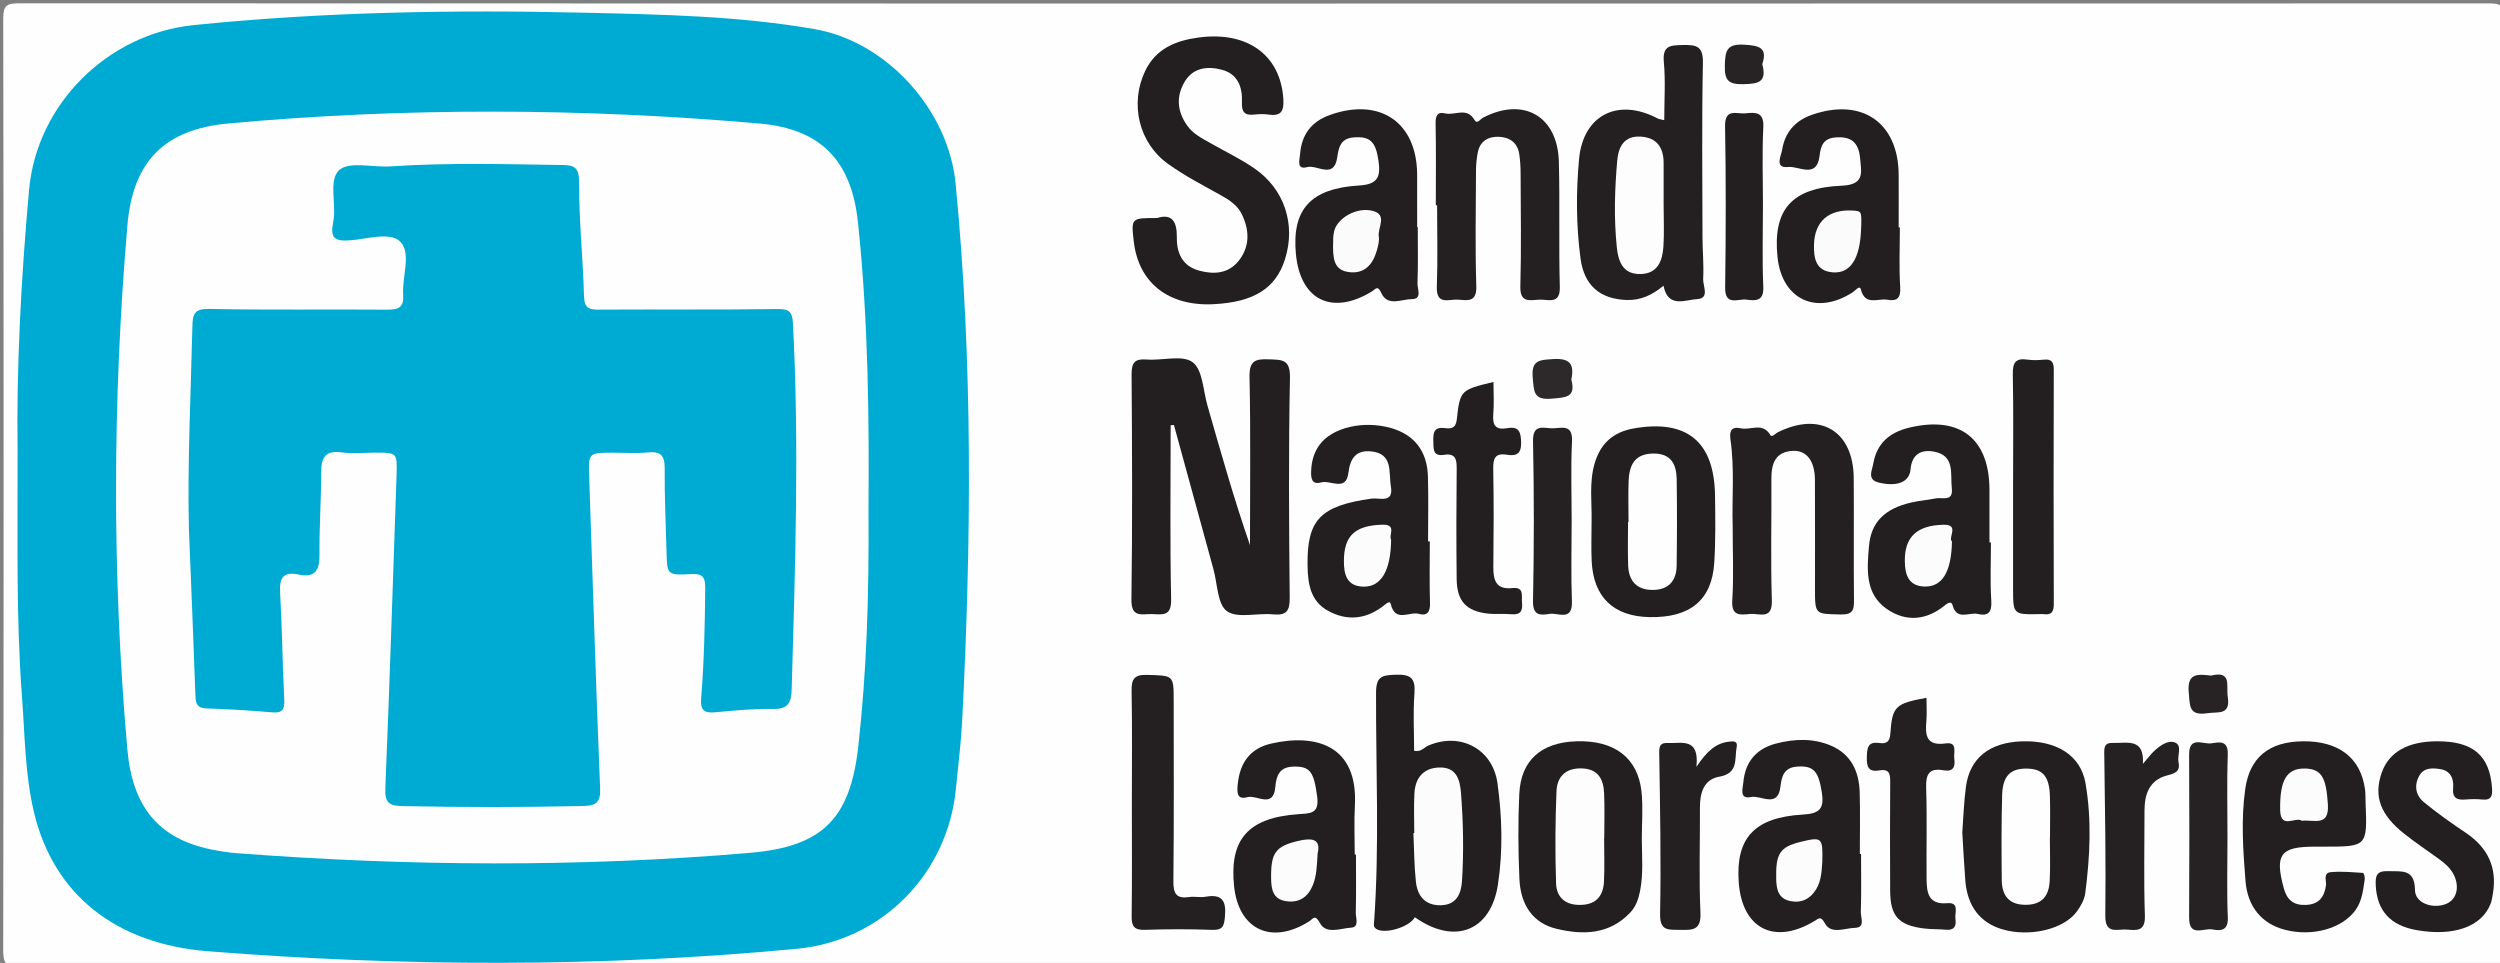
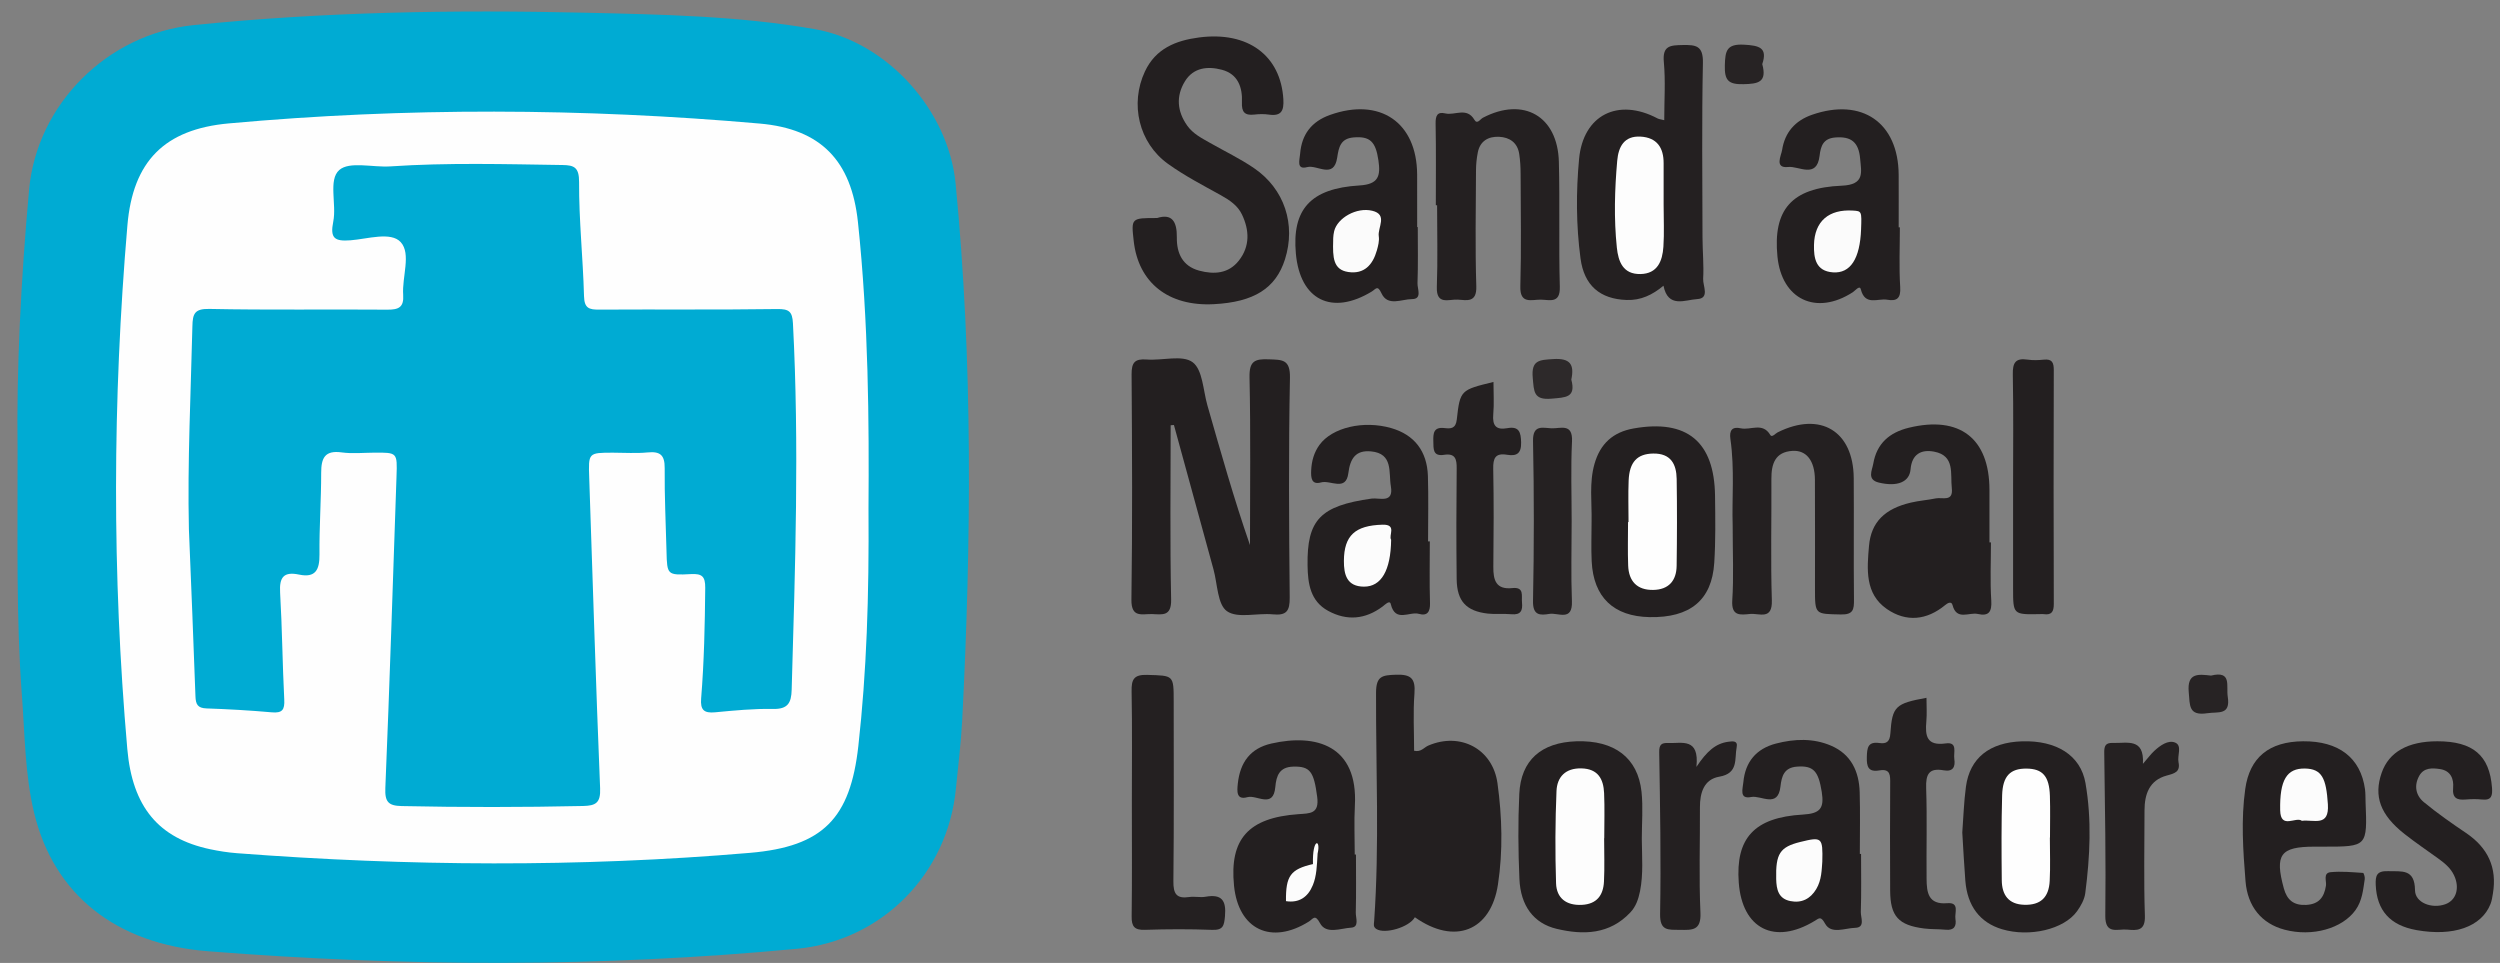
<svg xmlns="http://www.w3.org/2000/svg" version="1.1" id="Layer_1" x="0px" y="0px" width="165.12px" height="63.6px" viewBox="0 0 165.12 63.6" enable-background="new 0 0 165.12 63.6" xml:space="preserve">
  <rect x="0" y="0" width="165.12" height="63.6" fill="#808080" stroke="none" />
  <g>
    <g>
-       <path fill="#FEFEFE" d="M82.812,63.84c-27.153,0-54.306-0.004-81.459,0.019c-0.838,0.001-1.143-0.089-1.141-1.064    C0.249,42.28,0.248,21.765,0.214,1.25C0.213,0.359,0.429,0.218,1.269,0.219c54.346,0.023,108.692,0.022,163.038,0.006    c0.772,0,1.086,0.041,1.084,1.001c-0.04,20.555-0.037,41.109-0.007,61.664c0.002,0.841-0.191,0.973-0.993,0.972    C137.198,63.836,110.005,63.84,82.812,63.84z" />
      <path fill-rule="evenodd" clip-rule="evenodd" fill="#00ABD3" d="M1.161,29.645c-0.077-5.155,0.217-11.138,0.76-17.114    C2.434,6.872,7.105,2.24,12.777,1.66c8.604-0.88,17.228-1.021,25.859-0.821c5.069,0.118,10.158,0.212,15.165,1.083    c4.799,0.834,8.844,5.367,9.314,10.194c1.149,11.803,1.04,23.623,0.437,35.447c-0.077,1.515-0.271,3.023-0.417,4.533    c-0.543,5.62-4.879,10.036-10.498,10.569c-12.96,1.229-25.933,1.188-38.901,0.163c-6.108-0.482-10.188-3.762-11.482-9.139    c-0.609-2.53-0.611-5.15-0.806-7.737C1.061,40.805,1.172,35.646,1.161,29.645z" />
      <path fill-rule="evenodd" clip-rule="evenodd" fill="#231F20" d="M77.32,28.088c0,3.837-0.05,7.676,0.031,11.511    c0.023,1.12-0.57,0.987-1.244,0.96c-0.656-0.026-1.397,0.292-1.379-0.961c0.071-4.955,0.046-9.912,0.011-14.868    c-0.005-0.791,0.214-1.046,1.002-0.985c1.032,0.081,2.352-0.324,3.029,0.179c0.665,0.493,0.693,1.857,0.976,2.847    c0.882,3.084,1.752,6.172,2.813,9.232c0-3.693,0.05-7.388-0.031-11.081c-0.023-1.077,0.349-1.227,1.278-1.189    c0.877,0.035,1.417-0.015,1.393,1.222c-0.096,4.834-0.064,9.673-0.016,14.509c0.009,0.897-0.211,1.202-1.119,1.113    c-1.027-0.101-2.322,0.287-3.026-0.209c-0.631-0.445-0.625-1.802-0.889-2.76c-0.874-3.178-1.742-6.358-2.613-9.537    C77.465,28.077,77.393,28.083,77.32,28.088z" />
      <path fill-rule="evenodd" clip-rule="evenodd" fill="#231F20" d="M76.424,14.4c0.963-0.304,1.319,0.201,1.304,1.281    c-0.015,1.026,0.363,1.896,1.478,2.195c0.987,0.265,1.941,0.198,2.618-0.664c0.742-0.944,0.7-2.011,0.203-3.049    c-0.283-0.589-0.815-0.949-1.391-1.268c-1.184-0.656-2.396-1.285-3.491-2.071c-1.931-1.385-2.53-3.963-1.524-6.106    c0.708-1.509,2.039-2.043,3.575-2.244c3.223-0.421,5.396,1.191,5.567,4.084c0.046,0.767-0.14,1.132-0.963,1.011    c-0.313-0.046-0.643-0.038-0.958-0.001c-0.633,0.074-0.844-0.17-0.815-0.81c0.043-0.987-0.26-1.869-1.324-2.15    c-0.935-0.247-1.884-0.153-2.445,0.77c-0.592,0.973-0.514,1.972,0.153,2.917c0.386,0.545,0.958,0.83,1.512,1.145    c0.97,0.553,1.985,1.038,2.903,1.666c2.015,1.376,2.775,3.72,2.044,6.024c-0.608,1.918-2.05,2.825-4.707,2.961    c-2.989,0.154-4.975-1.412-5.283-4.167C74.708,14.399,74.708,14.399,76.424,14.4z" />
      <path fill-rule="evenodd" clip-rule="evenodd" fill="#242021" d="M109.92,7.938c0-1.319,0.089-2.591-0.027-3.844    c-0.101-1.085,0.43-1.105,1.244-1.12c0.881-0.017,1.36,0.046,1.337,1.178c-0.079,3.836-0.034,7.676-0.027,11.515    c0.002,0.917,0.095,1.838,0.043,2.751c-0.025,0.464,0.455,1.291-0.399,1.337c-0.776,0.042-1.923,0.628-2.221-0.884    c-0.739,0.612-1.498,0.975-2.435,0.942c-1.76-0.061-2.807-0.958-3.045-2.745c-0.291-2.187-0.298-4.388-0.094-6.577    c0.271-2.899,2.578-4.053,5.188-2.666C109.581,7.875,109.7,7.882,109.92,7.938z" />
      <path fill-rule="evenodd" clip-rule="evenodd" fill="#231F20" d="M93.45,60.582c-0.379,0.669-1.995,1.133-2.548,0.775    c-0.223-0.144-0.155-0.336-0.142-0.525c0.353-5.024,0.11-10.055,0.125-15.083c0.004-1.104,0.415-1.152,1.303-1.185    c1.001-0.036,1.311,0.24,1.234,1.246c-0.096,1.256-0.023,2.525-0.023,3.776c0.462,0.105,0.655-0.221,0.934-0.34    c2.111-0.912,4.263,0.212,4.574,2.494c0.304,2.216,0.368,4.455,0.03,6.68C98.472,61.481,96.086,62.449,93.45,60.582z" />
      <path fill-rule="evenodd" clip-rule="evenodd" fill="#242021" d="M94.833,13.559c0-1.795,0.021-3.592-0.014-5.387    c-0.01-0.508,0.097-0.812,0.635-0.682c0.636,0.154,1.422-0.439,1.928,0.424c0.188,0.321,0.385-0.045,0.562-0.138    c2.674-1.396,4.937-0.115,5.016,2.91c0.071,2.754-0.013,5.513,0.063,8.267c0.03,1.121-0.681,0.846-1.257,0.838    c-0.604-0.008-1.386,0.323-1.351-0.878c0.071-2.475,0.025-4.953,0.018-7.429c-0.002-0.438-0.025-0.879-0.091-1.312    c-0.111-0.749-0.635-1.106-1.333-1.137c-0.701-0.031-1.253,0.273-1.402,1.029c-0.076,0.387-0.119,0.787-0.12,1.181    c-0.011,2.557-0.06,5.115,0.02,7.669c0.033,1.087-0.616,0.918-1.222,0.876c-0.576-0.04-1.43,0.392-1.385-0.84    c0.065-1.795,0.017-3.595,0.017-5.392C94.889,13.559,94.86,13.559,94.833,13.559z" />
      <path fill-rule="evenodd" clip-rule="evenodd" fill="#231F20" d="M131.498,35.824c0,1.275-0.06,2.556,0.021,3.826    c0.049,0.753-0.155,1.069-0.894,0.901c-0.57-0.129-1.392,0.458-1.665-0.588c-0.071-0.273-0.321-0.134-0.476-0.006    c-1.226,1.017-2.581,1.15-3.862,0.266c-1.463-1.011-1.307-2.652-1.179-4.155c0.136-1.595,1.056-2.472,2.766-2.872    c0.542-0.128,1.104-0.167,1.651-0.279c0.428-0.087,1.158,0.253,1.053-0.671c-0.107-0.943,0.228-2.15-1.166-2.415    c-0.845-0.161-1.472,0.152-1.559,1.171c-0.072,0.842-0.879,1.162-2.093,0.872c-0.806-0.193-0.443-0.812-0.369-1.25    c0.226-1.327,1.065-2.063,2.362-2.376c3.342-0.807,5.307,0.699,5.312,4.109c0.002,1.156,0,2.312,0,3.468    C131.435,35.824,131.466,35.824,131.498,35.824z" />
      <path fill-rule="evenodd" clip-rule="evenodd" fill="#231F20" d="M125.482,15.016c0,1.316-0.061,2.636,0.023,3.947    c0.048,0.742-0.221,0.946-0.856,0.833c-0.615-0.109-1.465,0.43-1.746-0.689c-0.075-0.295-0.366,0.088-0.533,0.196    c-2.411,1.559-4.693,0.479-4.973-2.359c-0.302-3.076,0.913-4.543,4.249-4.68c1.535-0.063,1.289-0.891,1.212-1.785    c-0.095-1.099-0.603-1.486-1.65-1.398c-0.779,0.065-0.951,0.549-1.029,1.213c-0.183,1.537-1.377,0.657-2.072,0.735    c-0.932,0.105-0.458-0.762-0.402-1.125c0.175-1.141,0.843-1.931,1.976-2.324c3.294-1.143,5.701,0.513,5.722,3.962    c0.007,1.158,0.001,2.316,0.001,3.474C125.43,15.016,125.456,15.016,125.482,15.016z" />
      <path fill-rule="evenodd" clip-rule="evenodd" fill="#242021" d="M114.439,34.68c-0.057-1.686,0.137-3.688-0.148-5.675    c-0.088-0.607,0.131-0.839,0.688-0.716c0.645,0.142,1.439-0.419,1.946,0.442c0.109,0.186,0.327-0.096,0.487-0.176    c2.81-1.4,4.999-0.096,5.023,3.017c0.021,2.677-0.013,5.355,0.016,8.032c0.007,0.654-0.046,0.999-0.87,0.98    c-1.704-0.037-1.705,0.021-1.705-1.708c0-2.397,0.009-4.796-0.004-7.193c-0.007-1.245-0.558-1.962-1.482-1.904    c-1.146,0.072-1.397,0.854-1.393,1.845c0.015,2.677-0.054,5.357,0.03,8.032c0.041,1.323-0.831,0.838-1.433,0.895    c-0.624,0.058-1.249,0.175-1.182-0.889C114.514,38.11,114.439,36.547,114.439,34.68z" />
      <path fill-rule="evenodd" clip-rule="evenodd" fill="#231F20" d="M122.92,56.402c0,1.277,0.025,2.556-0.017,3.832    c-0.012,0.368,0.316,1.032-0.381,1.048c-0.666,0.015-1.572,0.441-1.972-0.267c-0.295-0.522-0.378-0.383-0.712-0.181    c-2.639,1.595-4.77,0.51-4.996-2.535c-0.218-2.932,1.01-4.313,4.237-4.498c1.152-0.065,1.415-0.424,1.244-1.497    c-0.219-1.367-0.537-1.754-1.643-1.669c-0.843,0.065-1.005,0.622-1.084,1.313c-0.165,1.459-1.279,0.562-1.933,0.693    c-0.808,0.163-0.558-0.536-0.518-0.979c0.125-1.348,0.859-2.213,2.154-2.551c1.219-0.316,2.465-0.366,3.644,0.142    c1.323,0.569,1.847,1.707,1.886,3.075c0.039,1.356,0.009,2.715,0.009,4.072C122.866,56.402,122.894,56.402,122.92,56.402z" />
      <path fill-rule="evenodd" clip-rule="evenodd" fill="#231F20" d="M89.559,56.44c0,1.278,0.019,2.558-0.012,3.836    c-0.009,0.351,0.253,0.961-0.309,0.994c-0.693,0.041-1.649,0.462-2.055-0.298c-0.334-0.626-0.462-0.277-0.729-0.109    c-2.491,1.566-4.661,0.53-4.949-2.364c-0.307-3.081,0.945-4.492,4.251-4.725c0.766-0.054,1.39-0.013,1.242-1.141    c-0.217-1.653-0.455-2.035-1.59-1.999c-0.902,0.028-1.108,0.59-1.176,1.346c-0.129,1.456-1.223,0.496-1.844,0.671    c-0.735,0.207-0.688-0.385-0.633-0.898c0.152-1.404,0.83-2.328,2.21-2.643c2.973-0.678,5.738,0.132,5.522,4.093    c-0.059,1.076-0.009,2.158-0.009,3.237C89.507,56.44,89.532,56.44,89.559,56.44z" />
      <path fill-rule="evenodd" clip-rule="evenodd" fill="#231F20" d="M93.641,15c0,1.238,0.027,2.477-0.018,3.713    c-0.013,0.365,0.327,1.044-0.37,1.043c-0.677,0-1.599,0.507-2.01-0.386c-0.261-0.568-0.374-0.277-0.641-0.115    c-2.64,1.605-4.731,0.56-5.012-2.498c-0.267-2.918,0.958-4.316,4.197-4.508c1.272-0.075,1.403-0.633,1.255-1.656    c-0.182-1.246-0.558-1.61-1.651-1.515c-0.851,0.073-0.97,0.652-1.071,1.327c-0.219,1.454-1.32,0.457-1.982,0.632    c-0.73,0.194-0.501-0.461-0.469-0.872c0.103-1.289,0.753-2.139,1.978-2.575c3.297-1.172,5.734,0.488,5.752,3.933    c0.007,1.158,0.002,2.317,0.002,3.475C93.613,15,93.627,15,93.641,15z" />
      <path fill-rule="evenodd" clip-rule="evenodd" fill="#231F20" d="M94.436,35.757c0,1.357-0.029,2.715,0.013,4.07    c0.02,0.586-0.184,0.876-0.734,0.717c-0.619-0.177-1.56,0.598-1.857-0.646c-0.07-0.291-0.389,0.049-0.546,0.166    c-1.143,0.853-2.361,0.953-3.593,0.281c-1.173-0.64-1.34-1.798-1.357-2.995c-0.046-3.031,0.845-3.941,4.23-4.419    c0.506-0.071,1.474,0.349,1.272-0.815c-0.157-0.91,0.171-2.165-1.314-2.303c-1.01-0.095-1.373,0.473-1.494,1.436    c-0.155,1.239-1.185,0.44-1.797,0.613c-0.645,0.182-0.68-0.308-0.658-0.792c0.027-0.615,0.185-1.184,0.546-1.683    c0.838-1.155,2.913-1.638,4.741-1.112c1.514,0.435,2.371,1.511,2.423,3.168c0.045,1.437,0.01,2.876,0.01,4.315    C94.357,35.757,94.396,35.757,94.436,35.757z" />
      <path fill-rule="evenodd" clip-rule="evenodd" fill="#231F20" d="M129.605,54.986c0.073-0.96,0.104-2,0.241-3.025    c0.254-1.898,1.564-2.93,3.707-2.998c2.267-0.071,3.867,0.918,4.188,2.755c0.421,2.416,0.3,4.855-0.014,7.277    c-0.053,0.413-0.289,0.835-0.538,1.184c-0.862,1.208-3.15,1.738-4.963,1.194c-1.454-0.437-2.287-1.525-2.42-3.206    C129.725,57.135,129.674,56.099,129.605,54.986z" />
      <path fill-rule="evenodd" clip-rule="evenodd" fill="#231F20" d="M105.121,34.445c0.026-1.27-0.166-2.55,0.193-3.81    c0.38-1.332,1.225-2.096,2.578-2.336c3.523-0.625,5.339,0.863,5.383,4.452c0.018,1.476,0.043,2.957-0.052,4.428    c-0.158,2.464-1.602,3.633-4.273,3.58c-2.375-0.046-3.705-1.31-3.822-3.68C105.085,36.204,105.121,35.324,105.121,34.445z" />
      <path fill-rule="evenodd" clip-rule="evenodd" fill="#231F20" d="M153.467,55.92c-0.199,0-0.399,0-0.6,0    c-2.258,0.001-2.634,0.521-2.025,2.754c0.209,0.767,0.652,1.135,1.47,1.094c0.837-0.042,1.192-0.493,1.313-1.27    c0.048-0.311-0.211-0.842,0.314-0.893c0.705-0.068,1.424,0.005,2.136,0.049c0.049,0.003,0.133,0.276,0.112,0.41    c-0.106,0.706-0.167,1.424-0.606,2.04c-0.874,1.225-2.858,1.786-4.688,1.301c-1.528-0.405-2.449-1.54-2.581-3.208    c-0.162-2.029-0.303-4.06-0.017-6.091c0.293-2.074,1.568-3.127,3.817-3.146c2.361-0.02,3.805,1.093,4.092,3.165    c0.038,0.275,0.026,0.559,0.037,0.838C156.359,55.92,156.359,55.92,153.467,55.92z" />
      <path fill-rule="evenodd" clip-rule="evenodd" fill="#231F20" d="M108.438,55.404c0.006,1.152,0.113,2.312-0.118,3.46    c-0.106,0.522-0.272,1.009-0.633,1.394c-1.373,1.466-3.107,1.511-4.876,1.089c-1.518-0.362-2.38-1.523-2.457-3.291    c-0.081-1.872-0.097-3.754-0.008-5.626c0.106-2.221,1.451-3.394,3.768-3.469c2.508-0.081,4.063,1.081,4.305,3.334    C108.528,53.32,108.438,54.367,108.438,55.404z" />
      <path fill-rule="evenodd" clip-rule="evenodd" fill="#231F20" d="M160.987,48.96c2.354,0,3.443,0.936,3.604,3.058    c0.039,0.519-0.014,0.859-0.659,0.789c-0.355-0.038-0.72-0.031-1.076-0.001c-0.579,0.05-0.894-0.09-0.832-0.771    c0.055-0.604-0.171-1.132-0.856-1.237c-0.512-0.078-1.072-0.111-1.381,0.441c-0.358,0.643-0.233,1.298,0.301,1.739    c0.887,0.733,1.837,1.396,2.792,2.041c1.437,0.972,2.058,2.278,1.772,3.998c-0.039,0.234-0.073,0.476-0.16,0.693    c-0.595,1.508-2.451,2.155-4.89,1.721c-1.751-0.312-2.618-1.303-2.69-2.981c-0.027-0.628,0.069-0.935,0.812-0.912    c0.916,0.027,1.766-0.167,1.782,1.259c0.01,0.833,1.111,1.241,1.995,0.928c0.727-0.258,0.976-1.073,0.587-1.905    c-0.229-0.49-0.628-0.814-1.052-1.12c-0.743-0.537-1.504-1.051-2.224-1.618c-1.604-1.266-2.046-2.49-1.507-4.043    C157.784,49.668,159.038,48.959,160.987,48.96z" />
      <path fill-rule="evenodd" clip-rule="evenodd" fill="#242021" d="M74.757,52.983c0-2.437,0.029-4.873-0.017-7.31    c-0.015-0.79,0.136-1.125,1.027-1.098c1.752,0.053,1.753-0.003,1.753,1.759c0,3.954,0.024,7.909-0.02,11.863    c-0.009,0.828,0.194,1.177,1.048,1.05c0.352-0.053,0.728,0.044,1.076-0.019c1.081-0.194,1.375,0.255,1.283,1.289    c-0.056,0.624-0.122,0.927-0.852,0.899c-1.476-0.057-2.957-0.051-4.433-0.002c-0.691,0.022-0.888-0.214-0.879-0.883    C74.776,58.017,74.757,55.5,74.757,52.983z" />
      <path fill-rule="evenodd" clip-rule="evenodd" fill="#242021" d="M127.24,46.088c0,0.53,0.038,1.049-0.009,1.561    c-0.086,0.957,0.021,1.629,1.28,1.452c0.813-0.115,0.503,0.605,0.567,1.018c0.083,0.54-0.093,0.869-0.7,0.759    c-0.977-0.176-1.19,0.264-1.159,1.175c0.067,1.998,0.008,3.999,0.028,5.999c0.009,0.882,0.1,1.709,1.361,1.602    c0.841-0.071,0.48,0.635,0.544,1.037c0.076,0.474-0.076,0.771-0.64,0.716c-0.477-0.048-0.961-0.022-1.435-0.083    c-1.689-0.215-2.227-0.808-2.236-2.497c-0.014-2.359-0.011-4.719,0.002-7.079c0.003-0.516,0.03-0.995-0.714-0.864    c-0.733,0.128-0.847-0.249-0.829-0.883c0.016-0.598,0.06-1.034,0.822-0.927c0.468,0.067,0.695-0.071,0.733-0.633    C124.976,46.648,125.192,46.463,127.24,46.088z" />
      <path fill-rule="evenodd" clip-rule="evenodd" fill="#231F20" d="M98.641,25.227c0,0.728,0.048,1.438-0.014,2.138    c-0.063,0.733,0.172,1.052,0.922,0.916c0.78-0.143,0.904,0.255,0.918,0.947c0.016,0.75-0.319,0.909-0.931,0.808    c-0.776-0.129-0.925,0.228-0.911,0.933c0.042,2.154,0.031,4.31,0.007,6.464c-0.009,0.885,0.174,1.522,1.25,1.409    c0.814-0.087,0.598,0.509,0.643,0.951c0.055,0.533-0.079,0.835-0.7,0.776c-0.515-0.049-1.041,0.016-1.554-0.042    c-1.429-0.161-2.044-0.82-2.061-2.277c-0.028-2.434-0.024-4.868,0.001-7.302c0.007-0.621-0.088-1.023-0.83-0.908    c-0.756,0.118-0.699-0.391-0.712-0.893c-0.015-0.539,0.019-0.96,0.74-0.874c0.403,0.048,0.74,0.049,0.809-0.565    C96.434,25.761,96.474,25.756,98.641,25.227z" />
      <path fill-rule="evenodd" clip-rule="evenodd" fill="#231F20" d="M132.96,32.153c0-2.475,0.03-4.949-0.018-7.422    c-0.016-0.769,0.174-1.098,0.974-0.979c0.352,0.052,0.721,0.039,1.076,0.002c0.548-0.057,0.657,0.197,0.656,0.692    c-0.015,5.148-0.016,10.296,0.001,15.443c0.001,0.515-0.143,0.75-0.672,0.673c-0.077-0.012-0.159-0.003-0.238-0.001    c-1.779,0.034-1.779,0.034-1.779-1.703C132.96,36.622,132.96,34.388,132.96,32.153z" />
      <path fill-rule="evenodd" clip-rule="evenodd" fill="#252122" d="M141.536,50.45c0.334-0.385,0.521-0.644,0.751-0.856    c0.389-0.36,0.918-0.736,1.375-0.549c0.484,0.2,0.133,0.853,0.224,1.295c0.132,0.645-0.256,0.743-0.776,0.883    c-1.15,0.311-1.469,1.229-1.469,2.314c0.001,2.315-0.054,4.632,0.025,6.944c0.035,1.025-0.518,0.977-1.182,0.917    c-0.626-0.057-1.448,0.359-1.433-0.921c0.043-3.589-0.021-7.18-0.07-10.77c-0.006-0.462,0.097-0.654,0.58-0.638    C140.485,49.102,141.634,48.711,141.536,50.45z" />
      <path fill-rule="evenodd" clip-rule="evenodd" fill="#242021" d="M112.045,50.651c0.684-1.022,1.258-1.548,2.115-1.661    c0.289-0.038,0.631-0.081,0.544,0.356c-0.152,0.767,0.139,1.733-1.146,1.952c-1.019,0.174-1.286,1.065-1.281,2.031    c0.012,2.318-0.071,4.64,0.034,6.953c0.054,1.187-0.538,1.147-1.366,1.133c-0.758-0.013-1.321,0.092-1.299-1.059    c0.066-3.553-0.001-7.11-0.059-10.665c-0.009-0.513,0.15-0.636,0.594-0.617C111.075,49.112,112.251,48.694,112.045,50.651z" />
-       <path fill-rule="evenodd" clip-rule="evenodd" fill="#262223" d="M147.121,55.32c0.001,1.753-0.051,3.508,0.021,5.258    c0.037,0.879-0.435,0.926-1.019,0.809c-0.566-0.113-1.544,0.549-1.536-0.786c0.021-3.586,0.02-7.173,0-10.758    c-0.007-1.257,0.915-0.671,1.456-0.747c0.496-0.069,1.129-0.244,1.096,0.727C147.076,51.652,147.121,53.487,147.121,55.32z" />
      <path fill-rule="evenodd" clip-rule="evenodd" fill="#252122" d="M103.805,34.434c0,1.76-0.051,3.521,0.017,5.277    c0.052,1.359-0.913,0.742-1.482,0.835c-0.606,0.099-1.108,0.126-1.088-0.852c0.071-3.519,0.073-7.039,0.001-10.556    c-0.022-1.114,0.636-0.874,1.222-0.849c0.592,0.024,1.41-0.36,1.353,0.867C103.742,30.911,103.805,32.674,103.805,34.434z" />
-       <path fill-rule="evenodd" clip-rule="evenodd" fill="#231F20" d="M116.439,13.554c0,1.794-0.057,3.591,0.023,5.382    c0.044,0.975-0.51,0.937-1.117,0.854c-0.55-0.075-1.419,0.456-1.402-0.803c0.047-3.548,0.057-7.099-0.006-10.646    c-0.021-1.226,0.779-0.794,1.357-0.857c0.68-0.075,1.22-0.081,1.169,0.928C116.377,10.122,116.439,11.84,116.439,13.554z" />
      <path fill-rule="evenodd" clip-rule="evenodd" fill="#2D292A" d="M103.782,25.073c0.328,1.208-0.397,1.174-1.303,1.258    c-1.206,0.111-1.161-0.483-1.244-1.371c-0.109-1.182,0.437-1.185,1.346-1.244C103.713,23.643,103.993,24.073,103.782,25.073z" />
      <path fill-rule="evenodd" clip-rule="evenodd" fill="#272324" d="M146.035,44.622c1.393-0.346,0.991,0.674,1.104,1.397    c0.194,1.249-0.631,0.977-1.354,1.088c-1.253,0.191-1.142-0.533-1.223-1.388C144.439,44.417,145.204,44.528,146.035,44.622z" />
      <path fill-rule="evenodd" clip-rule="evenodd" fill="#272324" d="M116.394,4.234c0.329,1.208-0.275,1.303-1.238,1.326    c-1.001,0.024-1.262-0.251-1.234-1.242c0.026-0.948,0.106-1.431,1.268-1.367C116.192,3.007,116.76,3.144,116.394,4.234z" />
      <path fill-rule="evenodd" clip-rule="evenodd" fill="#FEFEFE" d="M57.363,33.575c0.041,5.889-0.127,10.799-0.67,15.689    c-0.531,4.776-2.319,6.652-7.158,7.065c-11.288,0.962-22.586,0.885-33.88,0.023c-0.596-0.045-1.192-0.139-1.776-0.262    c-3.404-0.721-5.137-2.796-5.471-6.622C7.399,37.941,7.432,26.411,8.415,14.883c0.361-4.233,2.451-6.346,6.691-6.732    c11.689-1.063,23.383-1.015,35.072,0.01c4.047,0.354,6.058,2.459,6.488,6.512C57.366,21.282,57.404,27.913,57.363,33.575z" />
      <path fill-rule="evenodd" clip-rule="evenodd" fill="#FDFDFD" d="M109.879,13.544c-0.001,0.919,0.047,1.841-0.015,2.756    c-0.063,0.934-0.384,1.781-1.518,1.8c-1.139,0.021-1.459-0.802-1.557-1.749c-0.198-1.912-0.144-3.826,0.025-5.736    c0.081-0.923,0.457-1.654,1.544-1.592c1.076,0.062,1.527,0.729,1.521,1.764C109.876,11.707,109.88,12.626,109.879,13.544z" />
-       <path fill-rule="evenodd" clip-rule="evenodd" fill="#FCFCFC" d="M93.41,55.02c0-0.877-0.039-1.756,0.01-2.629    c0.057-1.003,0.578-1.663,1.635-1.699c1.122-0.037,1.369,0.771,1.439,1.667c0.152,1.944,0.191,3.893,0.067,5.839    c-0.056,0.862-0.383,1.575-1.411,1.592c-1.033,0.017-1.533-0.627-1.633-1.552c-0.115-1.065-0.114-2.144-0.164-3.216    C93.372,55.021,93.392,55.02,93.41,55.02z" />
-       <path fill-rule="evenodd" clip-rule="evenodd" fill="#FCFCFC" d="M128.923,35.768c-0.037,2.009-0.646,2.998-1.802,2.972    c-1.074-0.024-1.297-0.79-1.312-1.646c-0.028-1.63,0.79-2.392,2.546-2.435C129.452,34.631,128.641,35.5,128.923,35.768z" />
      <path fill-rule="evenodd" clip-rule="evenodd" fill="#FBFBFB" d="M122.92,15.156c-0.072,1.929-0.7,2.916-1.858,2.833    c-1.138-0.081-1.272-0.941-1.251-1.822c0.037-1.555,0.978-2.359,2.573-2.259C122.964,13.945,122.965,13.948,122.92,15.156z" />
      <path fill-rule="evenodd" clip-rule="evenodd" fill="#FCFCFC" d="M120.359,56.92c-0.041,0.506-0.038,1.195-0.397,1.798    c-0.384,0.646-0.967,0.948-1.715,0.796c-0.783-0.158-0.916-0.759-0.933-1.451c-0.04-1.675,0.24-2.123,1.606-2.457    C120.338,55.258,120.4,55.308,120.359,56.92z" />
-       <path fill-rule="evenodd" clip-rule="evenodd" fill="#FCFCFC" d="M87.026,56.373c-0.05,0.842-0.067,1.477-0.312,2.08    c-0.327,0.806-0.915,1.199-1.778,1.066c-0.869-0.133-0.974-0.793-0.982-1.524c-0.019-1.682,0.302-2.102,1.783-2.452    C86.668,55.323,87.255,55.408,87.026,56.373z" />
+       <path fill-rule="evenodd" clip-rule="evenodd" fill="#FCFCFC" d="M87.026,56.373c-0.05,0.842-0.067,1.477-0.312,2.08    c-0.327,0.806-0.915,1.199-1.778,1.066c-0.019-1.682,0.302-2.102,1.783-2.452    C86.668,55.323,87.255,55.408,87.026,56.373z" />
      <path fill-rule="evenodd" clip-rule="evenodd" fill="#FBFBFB" d="M88.054,15.878c-0.002,0.02-0.009-0.306,0.065-0.612    c0.213-0.868,1.474-1.596,2.515-1.346c1.048,0.252,0.345,1.107,0.431,1.684c0.045,0.301-0.041,0.638-0.128,0.941    c-0.268,0.943-0.834,1.58-1.889,1.42C88.053,17.815,88.018,17.008,88.054,15.878z" />
      <path fill-rule="evenodd" clip-rule="evenodd" fill="#FCFCFC" d="M91.882,35.649c-0.025,2.025-0.651,3.105-1.797,3.098    c-1.126-0.008-1.33-0.786-1.323-1.708c0.011-1.668,0.738-2.334,2.549-2.384C92.291,34.628,91.69,35.376,91.882,35.649z" />
      <path fill-rule="evenodd" clip-rule="evenodd" fill="#FEFEFE" d="M135.39,55.317c0,0.956,0.038,1.913-0.011,2.866    c-0.056,1.109-0.621,1.603-1.667,1.577c-1.062-0.025-1.489-0.663-1.499-1.622c-0.019-1.871-0.028-3.743,0.024-5.613    c0.036-1.275,0.542-1.77,1.608-1.761c1.068,0.01,1.506,0.499,1.547,1.806c0.029,0.915,0.006,1.831,0.006,2.747    C135.396,55.317,135.393,55.317,135.39,55.317z" />
      <path fill-rule="evenodd" clip-rule="evenodd" fill="#FEFEFE" d="M107.561,34.48c0-0.915-0.03-1.832,0.008-2.747    c0.052-1.233,0.578-1.759,1.617-1.777c1.168-0.021,1.539,0.698,1.555,1.68c0.03,1.912,0.025,3.825-0.002,5.736    c-0.014,0.983-0.525,1.575-1.548,1.591c-1.071,0.017-1.616-0.578-1.654-1.614c-0.035-0.955-0.008-1.912-0.008-2.868    C107.539,34.48,107.55,34.48,107.561,34.48z" />
      <path fill-rule="evenodd" clip-rule="evenodd" fill="#FCFCFC" d="M152.034,54.212c-0.395-0.303-1.408,0.597-1.433-0.697    c-0.038-1.991,0.429-2.778,1.638-2.755c1.116,0.021,1.403,0.633,1.513,2.363C153.848,54.636,152.835,54.116,152.034,54.212z" />
      <path fill-rule="evenodd" clip-rule="evenodd" fill="#FDFDFD" d="M105.95,55.364c0,0.955,0.037,1.912-0.011,2.865    c-0.045,0.897-0.47,1.489-1.469,1.536c-1.026,0.048-1.664-0.45-1.695-1.424c-0.065-2.029-0.056-4.065,0.029-6.094    c0.039-0.929,0.588-1.523,1.648-1.497c1.097,0.028,1.454,0.703,1.496,1.63c0.045,0.992,0.01,1.989,0.01,2.983    C105.956,55.364,105.953,55.364,105.95,55.364z" />
      <path fill-rule="evenodd" clip-rule="evenodd" fill="#00ABD3" d="M12.477,34.967c-0.1-4.48,0.126-8.953,0.231-13.428    c0.019-0.805,0.135-1.155,1.115-1.135c3.918,0.081,7.839,0.017,11.759,0.049c0.748,0.006,1.104-0.156,1.047-0.979    c-0.083-1.188,0.539-2.707-0.16-3.478c-0.647-0.714-2.186-0.212-3.315-0.125c-1.053,0.081-1.366-0.13-1.143-1.235    c0.232-1.148-0.339-2.759,0.397-3.406c0.673-0.591,2.216-0.162,3.372-0.24c3.795-0.255,7.591-0.147,11.388-0.09    c0.748,0.012,1.084,0.152,1.079,1.124c-0.013,2.511,0.259,5.023,0.326,7.537c0.021,0.801,0.335,0.894,1.001,0.889    c3.92-0.023,7.84,0.017,11.76-0.038c0.783-0.011,0.998,0.167,1.038,0.943c0.423,8.073,0.147,16.141-0.084,24.21    c-0.024,0.859-0.251,1.28-1.229,1.26c-1.273-0.026-2.554,0.101-3.825,0.221c-0.741,0.071-0.986-0.158-0.925-0.914    c0.196-2.43,0.248-4.867,0.27-7.306c0.006-0.755-0.21-0.948-0.948-0.908c-1.566,0.085-1.57,0.045-1.609-1.479    c-0.048-1.839-0.137-3.677-0.121-5.515c0.008-0.868-0.294-1.124-1.126-1.042c-0.752,0.074-1.518,0.017-2.278,0.017    c-1.651,0-1.638,0-1.58,1.689c0.235,6.827,0.438,13.655,0.719,20.479c0.04,0.96-0.287,1.148-1.115,1.167    c-3.999,0.088-7.996,0.091-11.994,0.005c-0.87-0.019-1.115-0.271-1.077-1.188c0.285-6.866,0.502-13.735,0.739-20.604    c0.054-1.562,0.052-1.561-1.469-1.55c-0.72,0.005-1.451,0.08-2.157-0.017c-1.12-0.153-1.35,0.383-1.35,1.352    c0.001,1.798-0.131,3.596-0.113,5.394c0.01,1.001-0.257,1.555-1.347,1.325c-1.018-0.214-1.312,0.179-1.253,1.186    c0.138,2.354,0.154,4.713,0.274,7.066c0.035,0.678-0.128,0.907-0.826,0.845c-1.432-0.127-2.87-0.21-4.307-0.258    c-0.588-0.021-0.713-0.268-0.732-0.805C12.782,42.312,12.625,38.64,12.477,34.967z" />
    </g>
  </g>
</svg>